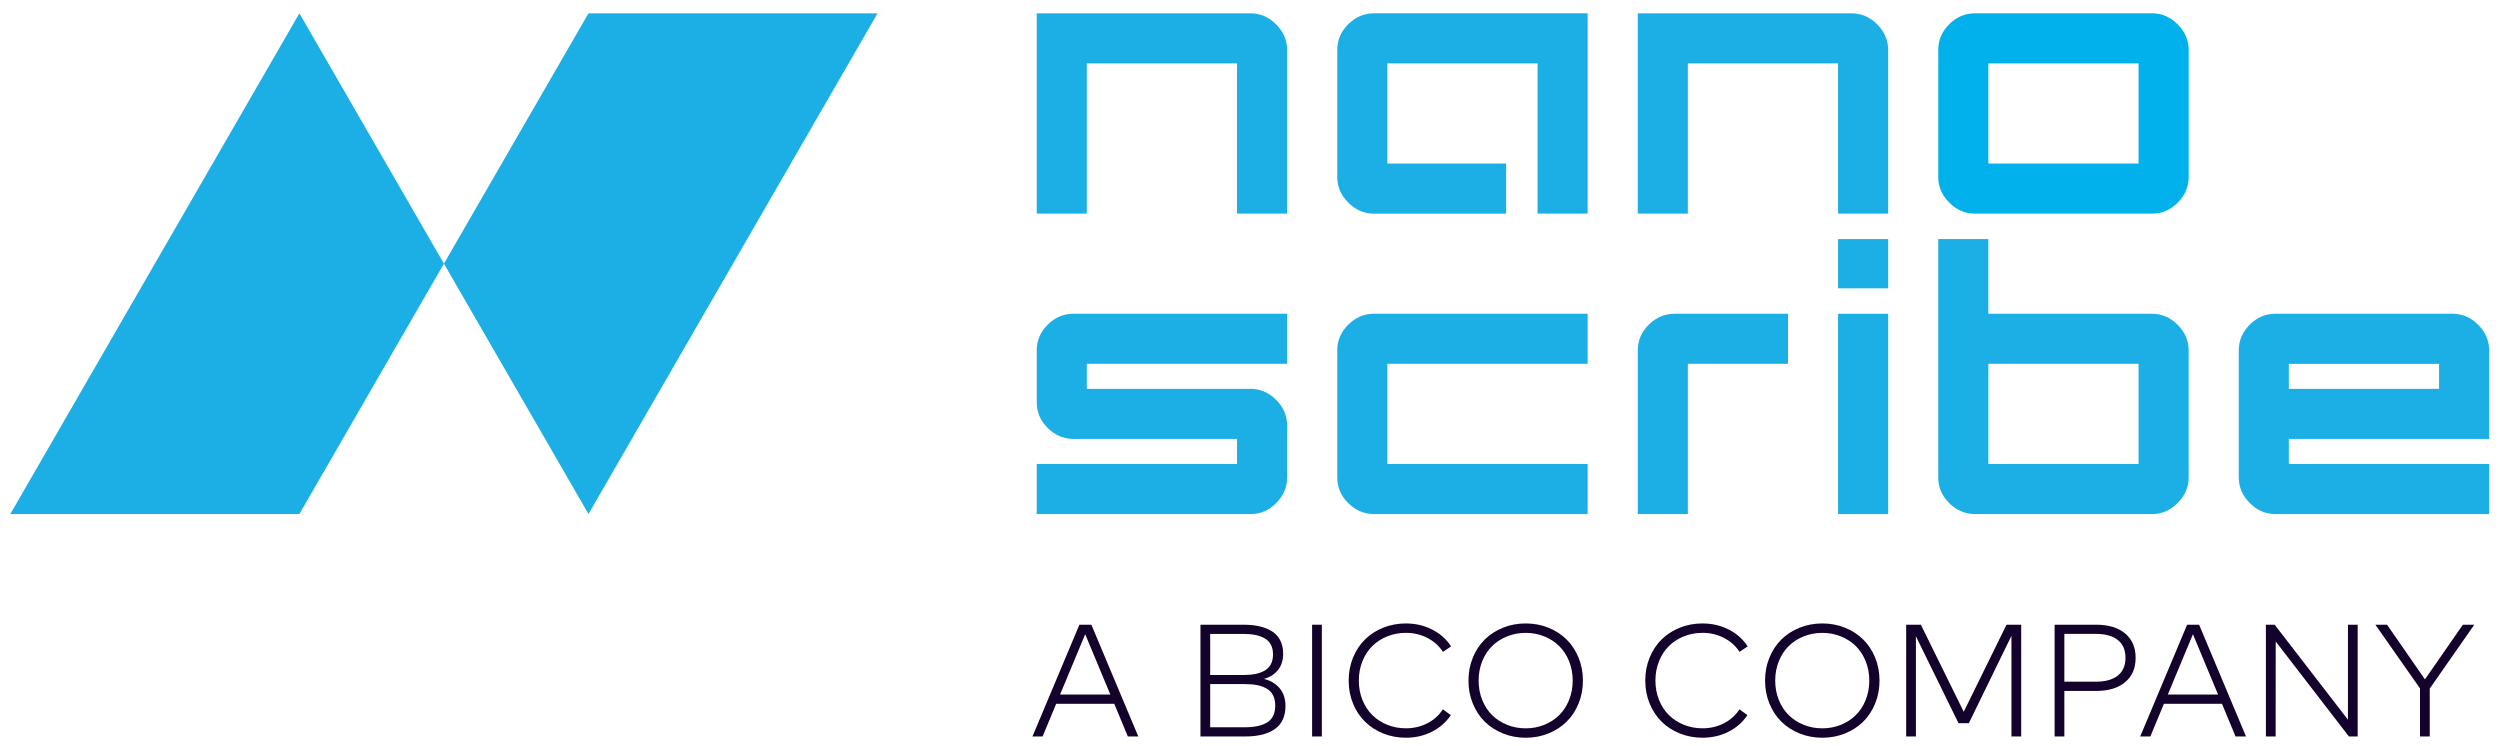
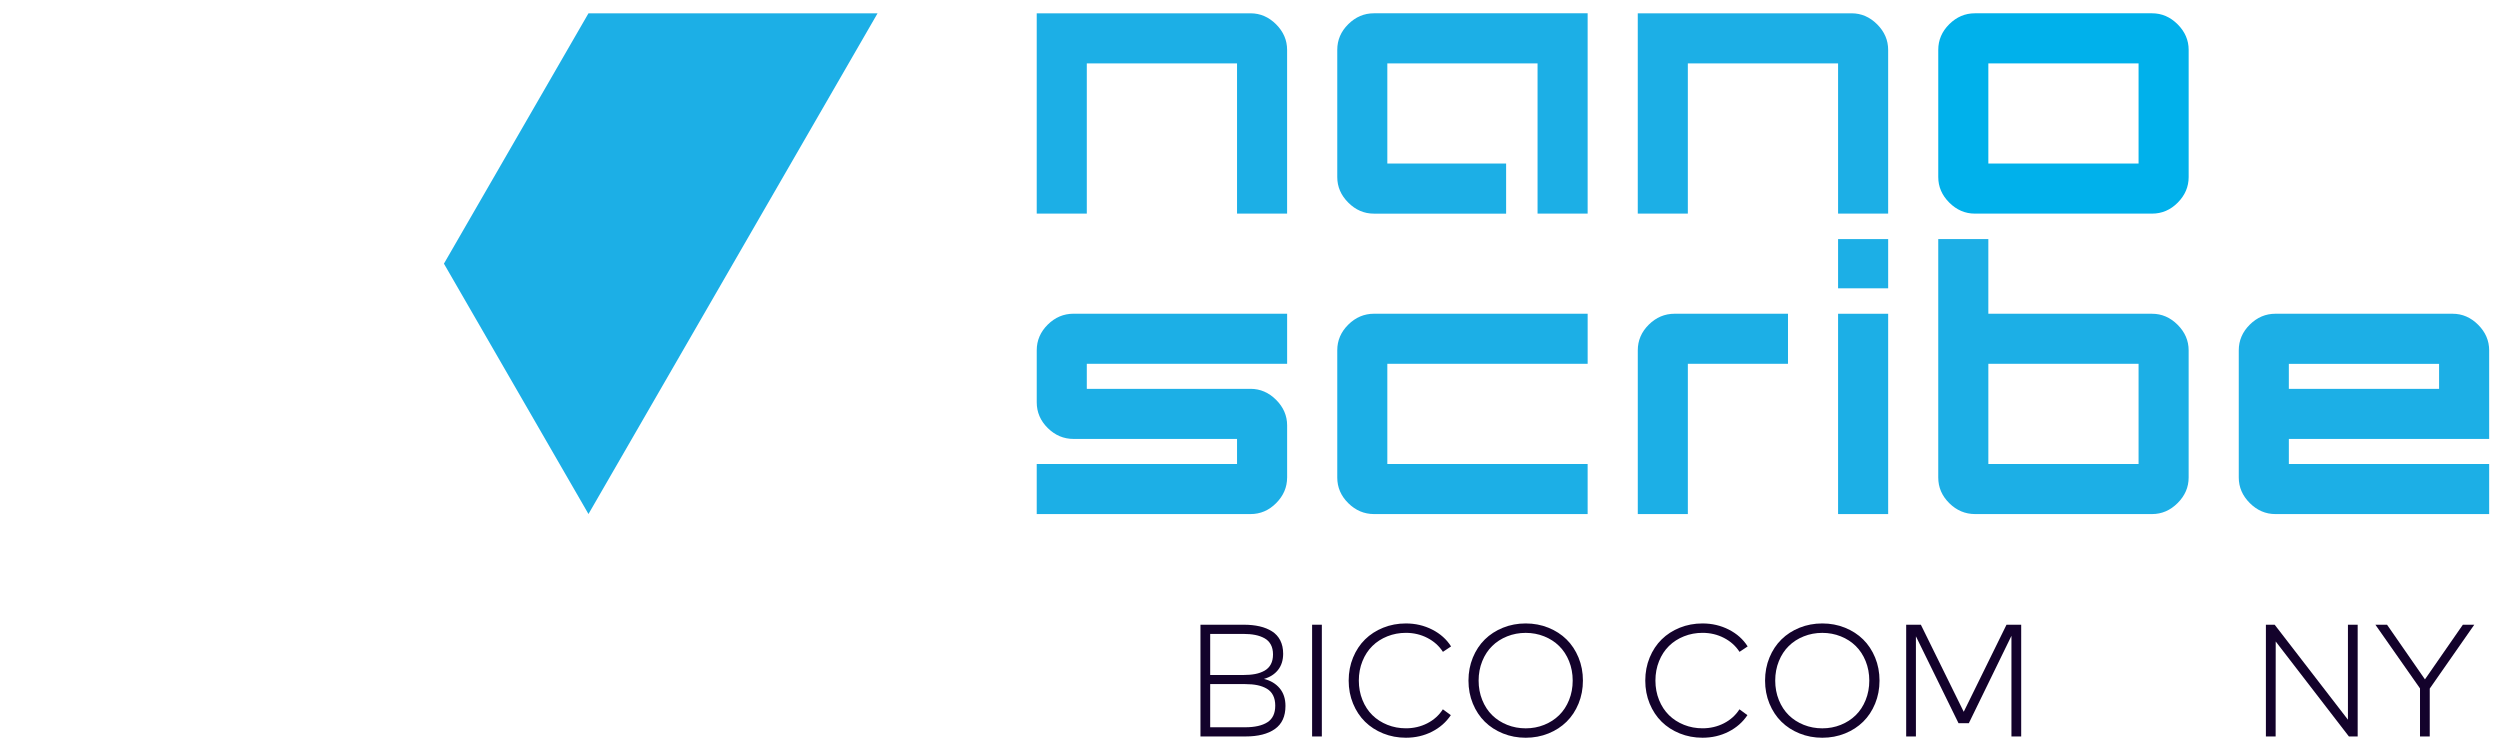
<svg xmlns="http://www.w3.org/2000/svg" version="1.1" x="0px" y="0px" viewBox="0 0 1686.64 503.26" style="enable-background:new 0 0 1686.64 503.26;" xml:space="preserve">
  <style type="text/css">
	.st0{fill:#1CAFE6;}
	.st1{fill:#00B1EB;}
	.st2{fill:#13022B;}
</style>
  <g id="Ebene_1">
    <g>
      <path class="st0" d="M1037.33,144.12h33.78V8.97H926.85c-6.53,0-12.27,2.45-17.23,7.35c-4.96,4.9-7.43,10.67-7.43,17.32v85.82    c0,6.53,2.47,12.27,7.43,17.23c4.96,4.96,10.7,7.44,17.23,7.44h89.26v-33.79h-80.14V42.76h101.35V144.12z" />
      <g>
        <polygon class="st0" points="592.05,8.98 397.02,8.98 299.5,177.88 397.02,346.78    " />
-         <polygon class="st0" points="6.96,346.78 201.99,346.78 299.5,177.88 201.99,8.98    " />
      </g>
      <rect x="1240.07" y="161.3" class="st0" width="33.79" height="33.21" />
      <rect x="1240.07" y="211.68" class="st0" width="33.79" height="135.14" />
      <path class="st0" d="M1442.8,245.46h-101.35v67.57h101.35V245.46z M1476.58,322.16c0,6.53-2.48,12.28-7.43,17.23    c-4.96,4.95-10.7,7.43-17.23,7.43h-119.43c-6.65,0-12.45-2.45-17.4-7.35c-4.96-4.9-7.44-10.67-7.44-17.32V161.3h33.79v50.38    h110.48c6.53,0,12.27,2.48,17.23,7.44c4.95,4.96,7.43,10.7,7.43,17.23V322.16z" />
      <path class="st0" d="M1645.54,245.47h-101.36v16.89h101.36V245.47z M1679.33,346.82h-144.26c-6.53,0-12.28-2.48-17.24-7.43    c-4.95-4.95-7.43-10.7-7.43-17.23v-85.82c0-6.64,2.48-12.41,7.43-17.32c4.96-4.9,10.7-7.35,17.24-7.35h119.6    c6.53,0,12.27,2.48,17.23,7.44c4.95,4.96,7.43,10.7,7.43,17.23v59.8h-135.14v16.9h135.14V346.82z" />
      <path class="st0" d="M868.36,322.16c0,6.53-2.45,12.28-7.35,17.23c-4.9,4.95-10.67,7.43-17.32,7.43H699.43v-33.79h135.14v-16.9    H724.27c-6.65,0-12.44-2.45-17.4-7.35c-4.95-4.9-7.43-10.67-7.43-17.32v-35.14c0-6.64,2.48-12.41,7.43-17.32    c4.96-4.9,10.75-7.35,17.4-7.35h144.1v33.79H733.22v16.89H843.7c6.53,0,12.28,2.48,17.24,7.43c4.95,4.96,7.43,10.7,7.43,17.24    V322.16z" />
      <path class="st0" d="M1071.12,346.82H927.03c-6.65,0-12.45-2.45-17.4-7.35c-4.96-4.9-7.44-10.67-7.44-17.32v-85.82    c0-6.64,2.48-12.41,7.44-17.32c4.95-4.9,10.75-7.35,17.4-7.35h144.09v33.79H935.97v67.57h135.14V346.82z" />
      <path class="st0" d="M1206.28,245.46v-33.79h-76.51c-6.64,0-12.44,2.45-17.4,7.35c-4.95,4.9-7.43,10.67-7.43,17.32v110.48h33.78    V245.46H1206.28z" />
      <path class="st1" d="M1442.8,42.76h-101.35v67.57h101.35V42.76z M1476.59,119.46c0,6.53-2.45,12.28-7.35,17.23    c-4.9,4.95-10.67,7.43-17.32,7.43h-119.59c-6.53,0-12.28-2.48-17.24-7.43c-4.95-4.95-7.43-10.7-7.43-17.23V33.64    c0-6.64,2.48-12.41,7.43-17.32c4.96-4.9,10.7-7.35,17.24-7.35h119.59c6.53,0,12.28,2.48,17.24,7.44    c4.95,4.96,7.43,10.7,7.43,17.23V119.46z" />
      <path class="st0" d="M860.93,16.41c-4.96-4.95-10.7-7.43-17.23-7.43H699.43v135.14h33.79V42.76h101.35v101.36h33.78V33.64    C868.36,27.11,865.88,21.37,860.93,16.41" />
      <path class="st0" d="M1266.43,16.41c-4.96-4.95-10.7-7.43-17.23-7.43h-144.27v135.14h33.78V42.76h101.36v101.36h33.78V33.64    C1273.86,27.11,1271.38,21.37,1266.43,16.41" />
    </g>
  </g>
  <g id="Ebene_2">
    <g>
-       <path class="st2" d="M767.95,496.86h-7.05l-9.15-22.02h-39.2l-9.15,22.02h-6.84l31.66-75.39h8.08L767.95,496.86z M715.18,468.59    h33.92l-16.96-40.71L715.18,468.59z" />
      <path class="st2" d="M839.03,421.47c4.02,0,7.62,0.37,10.8,1.1c3.18,0.74,5.97,1.87,8.37,3.39c2.41,1.53,4.25,3.56,5.55,6.11    c1.29,2.55,1.94,5.53,1.94,8.94c0,4.42-1.16,8.08-3.47,10.99c-2.32,2.91-5.48,4.92-9.5,6.03c4.49,1.11,8.03,3.22,10.63,6.33    c2.6,3.11,3.9,7.08,3.9,11.93c0,7-2.37,12.18-7.11,15.53c-4.74,3.36-11.36,5.04-19.87,5.04h-30.37v-75.39H839.03z M816.46,427.66    v27.73h22.4c3.02,0,5.68-0.22,8-0.67c2.32-0.45,4.4-1.19,6.25-2.23c1.85-1.04,3.27-2.48,4.25-4.31c0.99-1.83,1.48-4.06,1.48-6.68    c0-2.58-0.49-4.79-1.48-6.62c-0.99-1.83-2.41-3.26-4.25-4.28c-1.85-1.02-3.94-1.77-6.27-2.23c-2.33-0.47-5.01-0.7-8.02-0.7H816.46    z M816.46,461.53v29.13h23.53c6.53,0,11.56-1.13,15.08-3.39c3.52-2.26,5.28-5.99,5.28-11.2c0-2.69-0.48-4.99-1.43-6.89    c-0.95-1.9-2.34-3.4-4.17-4.5c-1.83-1.09-3.95-1.89-6.35-2.4c-2.41-0.5-5.21-0.75-8.4-0.75H816.46z" />
      <path class="st2" d="M891.79,496.86h-6.57v-75.39h6.57V496.86z" />
      <path class="st2" d="M948.49,420.61c6.42,0,12.36,1.39,17.8,4.17s9.67,6.56,12.68,11.33l-5.49,3.66c-2.58-3.98-6.08-7.12-10.5-9.4    c-4.42-2.28-9.24-3.42-14.48-3.42c-4.42,0-8.58,0.78-12.49,2.34c-3.91,1.56-7.29,3.73-10.12,6.52c-2.84,2.78-5.07,6.19-6.7,10.23    c-1.63,4.04-2.45,8.41-2.45,13.11c0,4.7,0.82,9.07,2.45,13.11c1.63,4.04,3.87,7.45,6.7,10.23c2.83,2.78,6.21,4.95,10.12,6.52    c3.91,1.56,8.08,2.34,12.49,2.34c5.24,0,10.06-1.13,14.46-3.39c4.4-2.26,7.89-5.4,10.47-9.42l5.38,3.93    c-3.16,4.74-7.4,8.46-12.73,11.17c-5.33,2.71-11.19,4.07-17.58,4.07c-5.46,0-10.56-0.96-15.32-2.88    c-4.76-1.92-8.84-4.56-12.25-7.92c-3.41-3.36-6.1-7.43-8.08-12.22c-1.97-4.79-2.96-9.97-2.96-15.54c0-5.56,0.99-10.74,2.96-15.53    c1.97-4.79,4.67-8.87,8.08-12.22c3.41-3.36,7.49-6,12.25-7.92C937.93,421.57,943.04,420.61,948.49,420.61z" />
      <path class="st2" d="M1014,423.49c4.76-1.92,9.86-2.88,15.32-2.88c5.46,0,10.56,0.96,15.32,2.88c4.76,1.92,8.84,4.56,12.25,7.92    c3.41,3.36,6.1,7.43,8.08,12.22c1.97,4.79,2.96,9.97,2.96,15.53c0,5.57-0.99,10.74-2.96,15.54c-1.97,4.79-4.67,8.87-8.08,12.22    c-3.41,3.36-7.49,6-12.25,7.92c-4.76,1.92-9.86,2.88-15.32,2.88c-5.46,0-10.56-0.96-15.32-2.88c-4.76-1.92-8.84-4.56-12.25-7.92    c-3.41-3.36-6.1-7.43-8.08-12.22c-1.97-4.79-2.96-9.97-2.96-15.54c0-5.56,0.99-10.74,2.96-15.53c1.97-4.79,4.67-8.87,8.08-12.22    C1005.16,428.05,1009.24,425.41,1014,423.49z M1041.78,429.31c-3.9-1.56-8.05-2.34-12.46-2.34c-4.42,0-8.58,0.78-12.49,2.34    c-3.91,1.56-7.29,3.73-10.12,6.52c-2.84,2.78-5.07,6.19-6.7,10.23c-1.63,4.04-2.45,8.41-2.45,13.11c0,4.7,0.82,9.07,2.45,13.11    c1.63,4.04,3.87,7.45,6.7,10.23c2.83,2.78,6.21,4.95,10.12,6.52c3.91,1.56,8.08,2.34,12.49,2.34c4.42,0,8.57-0.78,12.46-2.34    s7.26-3.73,10.1-6.52c2.84-2.78,5.07-6.19,6.7-10.23c1.63-4.04,2.45-8.41,2.45-13.11c0-4.7-0.82-9.07-2.45-13.11    c-1.63-4.04-3.87-7.45-6.7-10.23C1049.05,433.04,1045.68,430.87,1041.78,429.31z" />
      <path class="st2" d="M1148.59,420.61c6.42,0,12.36,1.39,17.8,4.17s9.67,6.56,12.68,11.33l-5.49,3.66    c-2.58-3.98-6.08-7.12-10.5-9.4c-4.42-2.28-9.24-3.42-14.48-3.42c-4.42,0-8.58,0.78-12.49,2.34c-3.91,1.56-7.29,3.73-10.12,6.52    c-2.84,2.78-5.07,6.19-6.7,10.23c-1.63,4.04-2.45,8.41-2.45,13.11c0,4.7,0.82,9.07,2.45,13.11c1.63,4.04,3.87,7.45,6.7,10.23    c2.83,2.78,6.21,4.95,10.12,6.52c3.91,1.56,8.08,2.34,12.49,2.34c5.24,0,10.06-1.13,14.46-3.39c4.4-2.26,7.89-5.4,10.47-9.42    l5.38,3.93c-3.16,4.74-7.4,8.46-12.73,11.17c-5.33,2.71-11.19,4.07-17.58,4.07c-5.46,0-10.56-0.96-15.32-2.88    c-4.76-1.92-8.84-4.56-12.25-7.92c-3.41-3.36-6.1-7.43-8.08-12.22c-1.97-4.79-2.96-9.97-2.96-15.54c0-5.56,0.99-10.74,2.96-15.53    c1.97-4.79,4.67-8.87,8.08-12.22c3.41-3.36,7.49-6,12.25-7.92C1138.03,421.57,1143.13,420.61,1148.59,420.61z" />
      <path class="st2" d="M1214.1,423.49c4.76-1.92,9.86-2.88,15.32-2.88c5.46,0,10.56,0.96,15.32,2.88c4.76,1.92,8.84,4.56,12.25,7.92    c3.41,3.36,6.1,7.43,8.08,12.22c1.97,4.79,2.96,9.97,2.96,15.53c0,5.57-0.99,10.74-2.96,15.54c-1.97,4.79-4.67,8.87-8.08,12.22    c-3.41,3.36-7.49,6-12.25,7.92c-4.76,1.92-9.86,2.88-15.32,2.88c-5.46,0-10.56-0.96-15.32-2.88c-4.76-1.92-8.84-4.56-12.25-7.92    c-3.41-3.36-6.1-7.43-8.08-12.22c-1.97-4.79-2.96-9.97-2.96-15.54c0-5.56,0.99-10.74,2.96-15.53c1.97-4.79,4.67-8.87,8.08-12.22    C1205.26,428.05,1209.34,425.41,1214.1,423.49z M1241.88,429.31c-3.9-1.56-8.05-2.34-12.46-2.34c-4.42,0-8.58,0.78-12.49,2.34    c-3.91,1.56-7.29,3.73-10.12,6.52c-2.84,2.78-5.07,6.19-6.7,10.23c-1.63,4.04-2.45,8.41-2.45,13.11c0,4.7,0.82,9.07,2.45,13.11    c1.63,4.04,3.87,7.45,6.7,10.23c2.83,2.78,6.21,4.95,10.12,6.52c3.91,1.56,8.08,2.34,12.49,2.34c4.42,0,8.57-0.78,12.46-2.34    s7.26-3.73,10.1-6.52c2.84-2.78,5.07-6.19,6.7-10.23c1.63-4.04,2.45-8.41,2.45-13.11c0-4.7-0.82-9.07-2.45-13.11    c-1.63-4.04-3.87-7.45-6.7-10.23C1249.14,433.04,1245.78,430.87,1241.88,429.31z" />
      <path class="st2" d="M1363.6,496.86h-6.57v-67.9l-28.75,58.96h-6.95l-28.75-58.64v67.58h-6.57v-75.39h9.91l28.92,58.75    l28.86-58.75h9.91V496.86z" />
-       <path class="st2" d="M1392.73,466.16v30.69h-6.57v-75.39h28c8.33,0,14.85,1.97,19.57,5.92c4.72,3.95,7.08,9.42,7.08,16.42    c0,7.04-2.36,12.52-7.08,16.45c-4.72,3.93-11.25,5.9-19.57,5.9H1392.73z M1392.73,427.66v32.25H1414c6.39,0,11.32-1.37,14.78-4.12    c3.46-2.75,5.2-6.74,5.2-11.98c0-5.28-1.73-9.29-5.2-12.04c-3.46-2.75-8.39-4.12-14.78-4.12H1392.73z" />
-       <path class="st2" d="M1515.29,496.86h-7.05l-9.15-22.02h-39.2l-9.15,22.02h-6.84l31.66-75.39h8.08L1515.29,496.86z     M1462.52,468.59h33.92l-16.96-40.71L1462.52,468.59z" />
      <path class="st2" d="M1590.62,496.86h-5.92l-49.38-64.08l-0.05,64.08h-6.57v-75.39h5.92l49.43,64.08v-64.08h6.57V496.86z" />
      <path class="st2" d="M1639.24,464.55v32.31h-6.57v-32.42l-30.1-42.97h7.86l25.58,36.88l25.58-36.88h7.7L1639.24,464.55z" />
    </g>
  </g>
</svg>